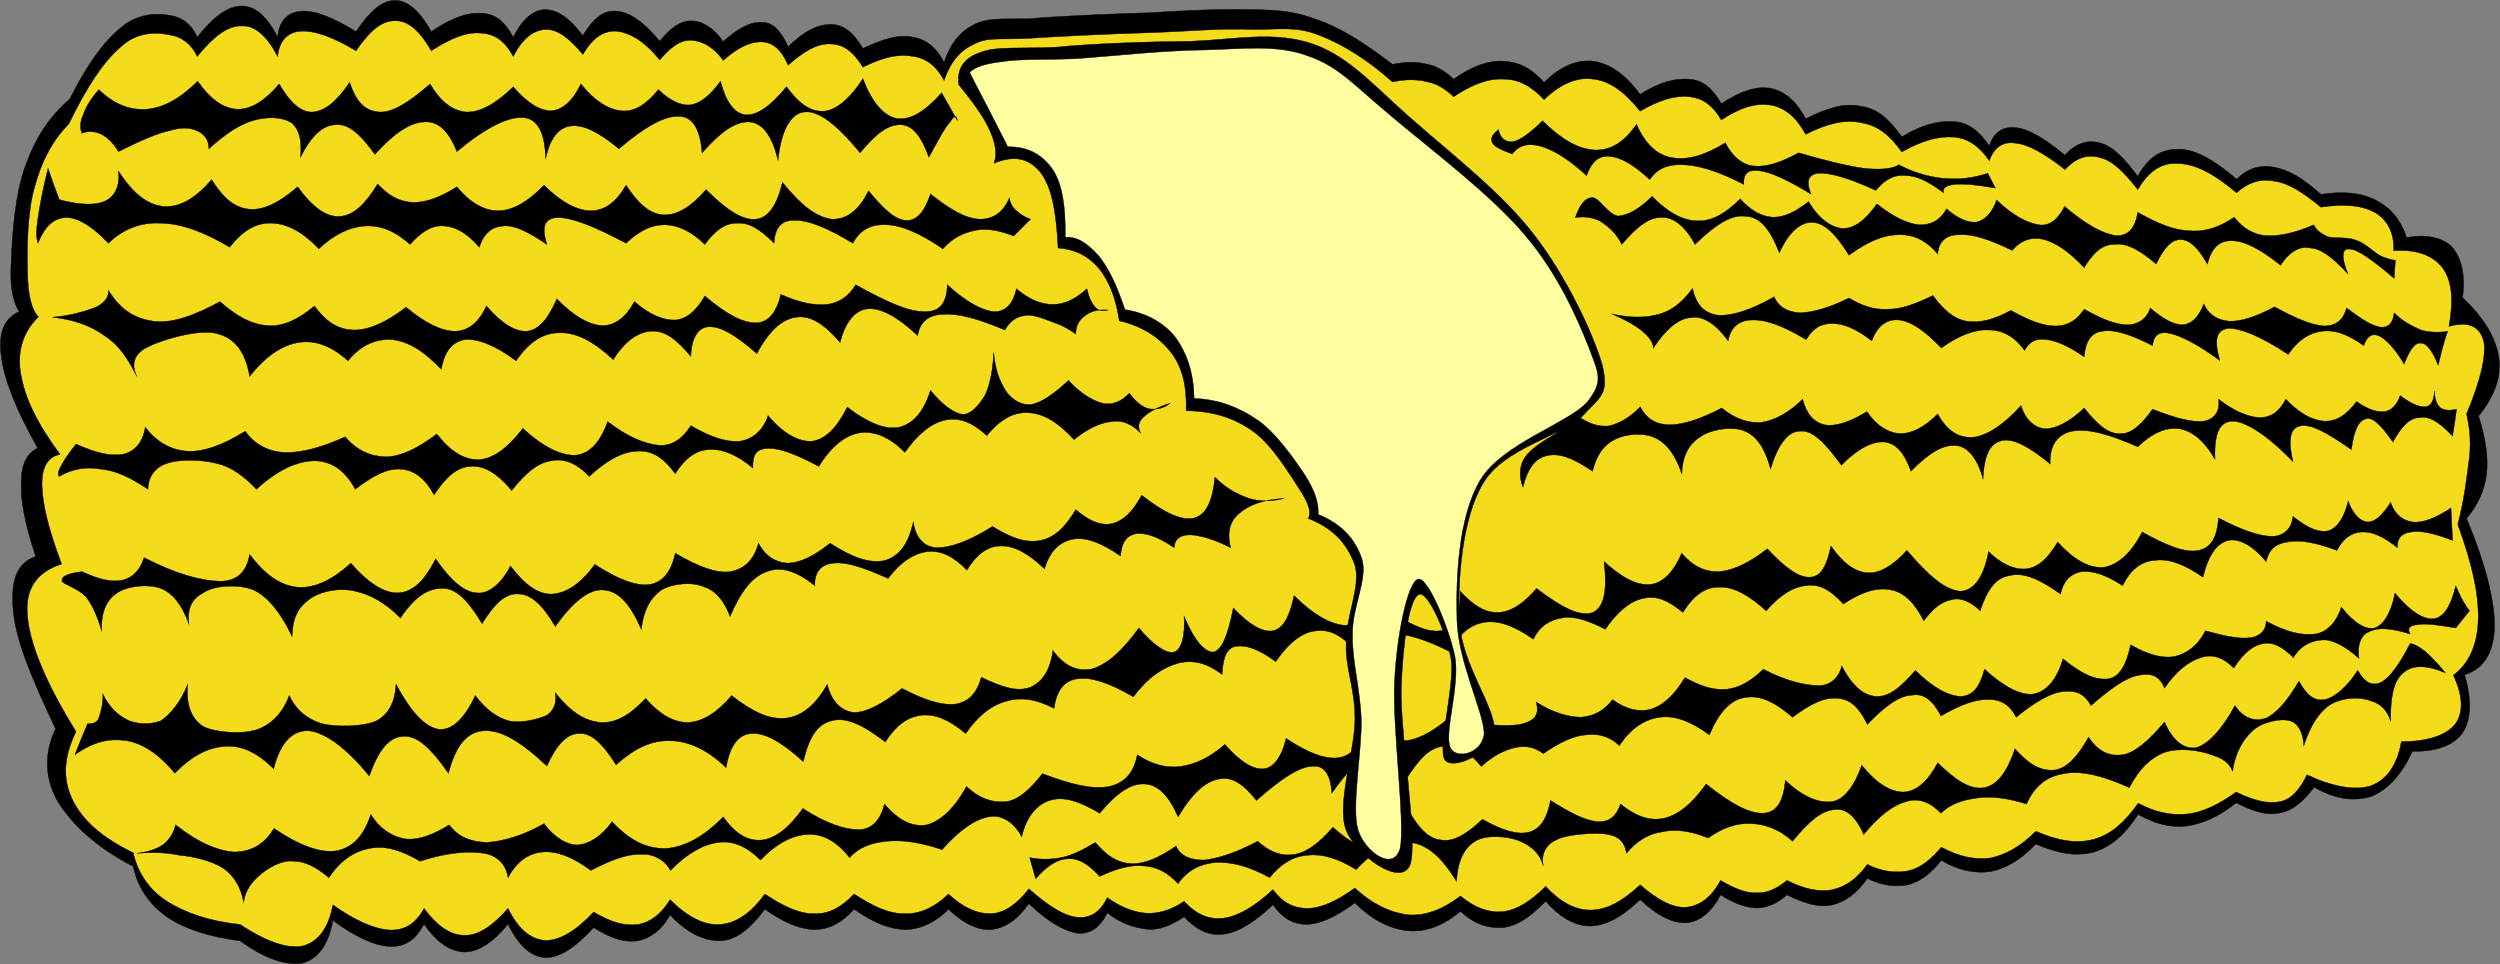
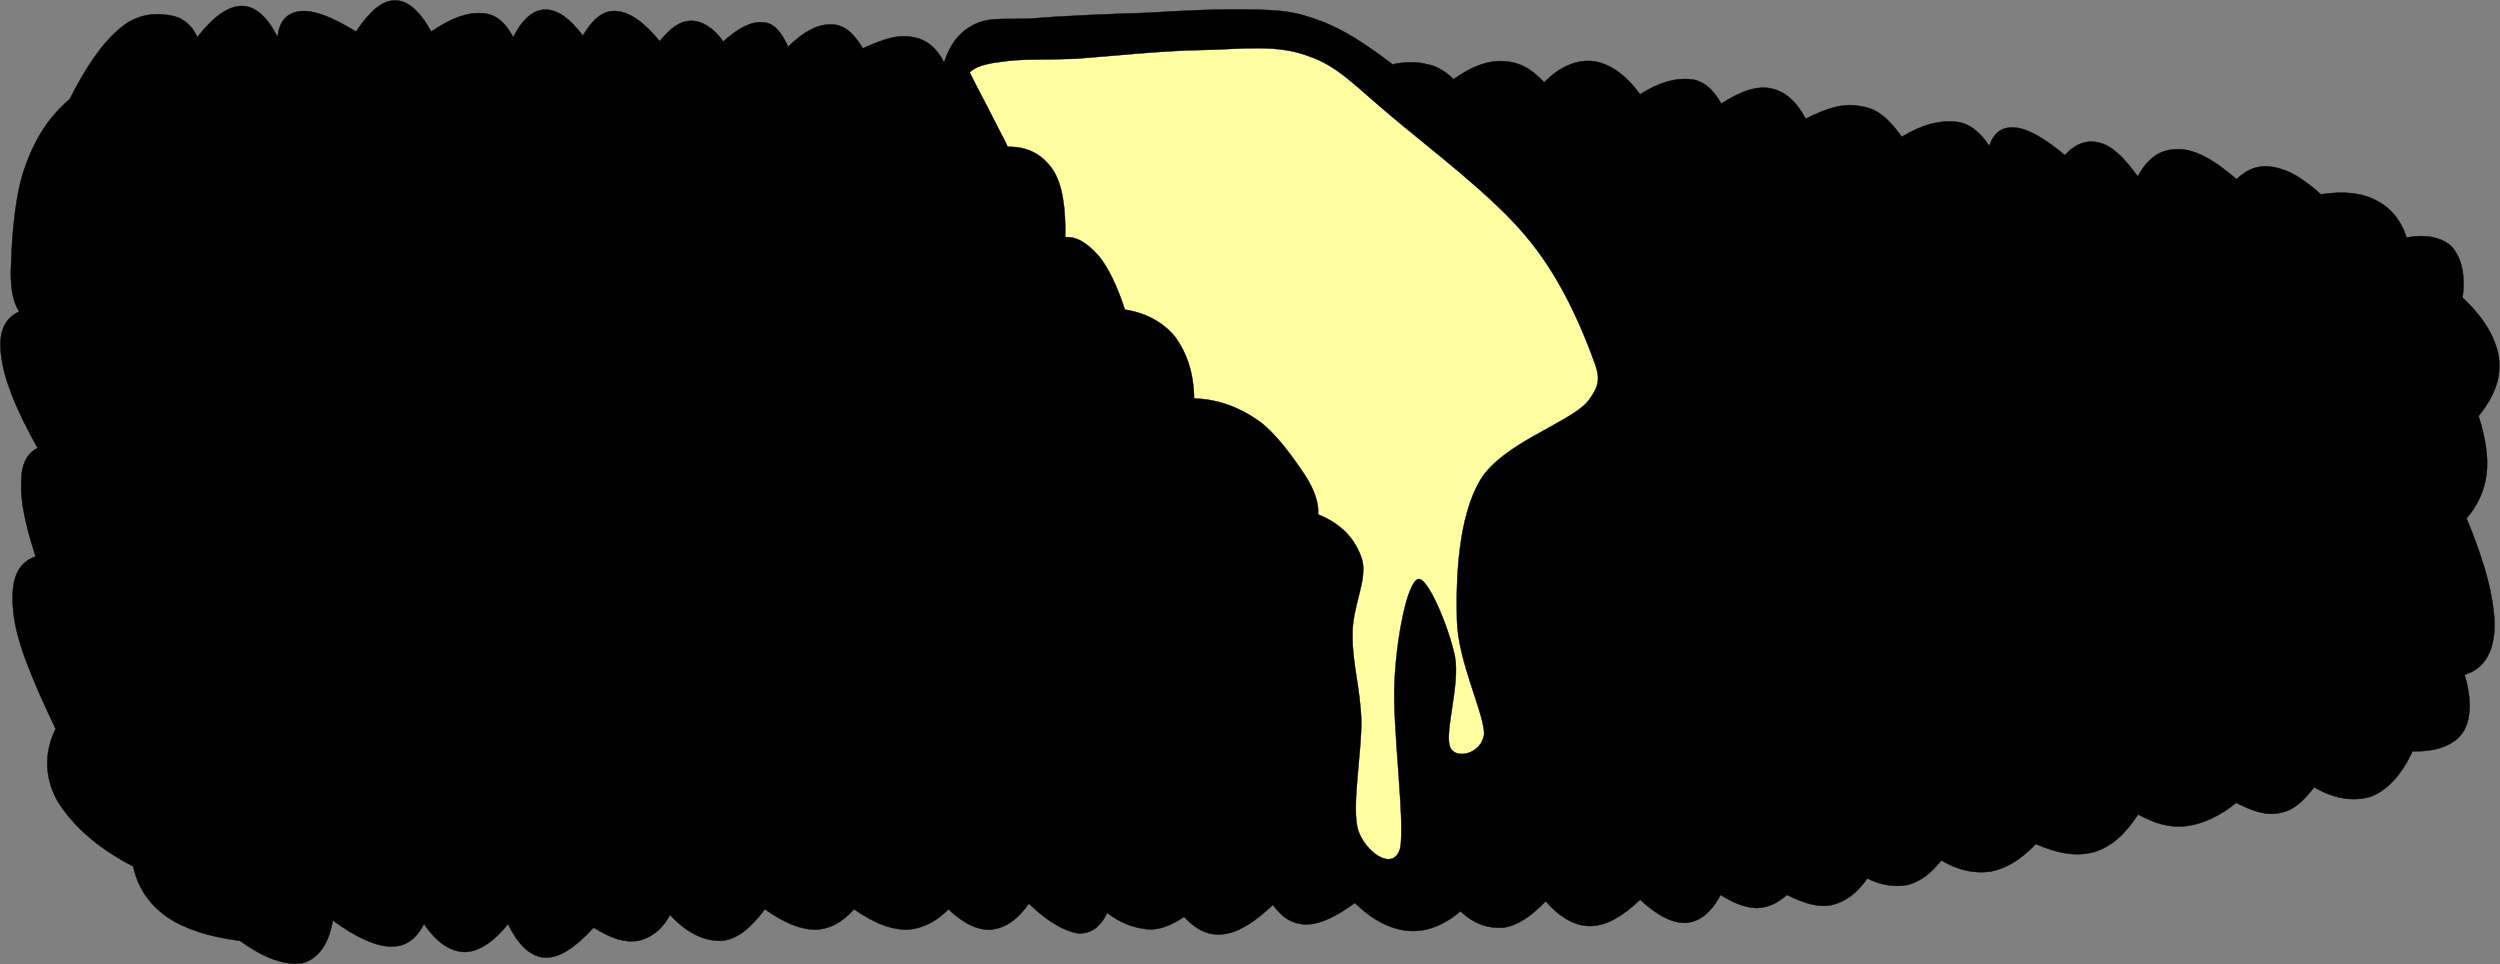
<svg xmlns="http://www.w3.org/2000/svg" xmlns:ns1="http://ns.adobe.com/AdobeIllustrator/10.0/" xmlns:ns2="http://www.inkscape.org/namespaces/inkscape" xmlns:ns3="http://sodipodi.sourceforge.net/DTD/sodipodi-0.dtd" enable-background="new 0 0 224.819 86.686" height="154.281" ns1:pageBounds="0 792 612 0" ns1:rulerOrigin="0 0" ns1:viewOrigin="193 439" overflow="visible" space="preserve" viewBox="0 0 400.025 154.281" width="400.025" id="svg2" version="1.1" ns2:version="0.48.3.1 r9886" ns3:docname="corn_buttered.svg" style="overflow:visible">
  <rect x="0" y="0" width="400.025" height="154.281" fill="#808080" stroke="none" />
  <defs id="defs43" />
  <ns3:namedview pagecolor="#ffffff" bordercolor="#666666" borderopacity="1" objecttolerance="10" gridtolerance="10" guidetolerance="10" ns2:pageopacity="0" ns2:pageshadow="2" ns2:window-width="984" ns2:window-height="596" id="namedview41" showgrid="false" ns2:zoom="0.99" ns2:cx="204.10338" ns2:cy="77.162451" ns2:window-x="587" ns2:window-y="-3" ns2:window-maximized="0" ns2:current-layer="svg2" fit-margin-top="0" fit-margin-left="0" fit-margin-right="0" fit-margin-bottom="0" />
  <g ns1:dimmedPercent="50" ns1:layer="yes" ns1:rgbTrio="#4F008000FFFF" id="Layer_1" transform="matrix(1.778,0,0,1.778,0.164,0.032)">
    <g id="g7">
      <path clip-rule="evenodd" d="M 84.87,5.597 C 84.186,4.265 83.25,3.509 82.062,3.329 c -1.296,-0.288 -2.7,0.18 -4.5,1.008 -0.864,-1.44 -1.728,-2.16 -2.88,-2.16 -1.188,0 -2.376,0.576 -3.852,2.016 -0.576,-1.332 -1.332,-2.196 -2.268,-2.196 -1.008,-0.108 -2.196,0.468 -3.564,1.728 -0.9,-1.296 -1.98,-1.872 -2.844,-1.872 -1.044,0 -1.872,0.612 -2.88,1.836 -1.404,-1.728 -2.736,-2.628 -3.852,-2.7 -1.188,-0.144 -2.16,0.684 -3.06,2.196 -1.26,-1.656 -2.34,-2.34 -3.384,-2.34 -1.044,0 -2.052,0.828 -2.88,2.484 -0.756,-1.404 -1.62,-2.124 -2.88,-2.16 -1.296,-0.072 -2.7,0.432 -4.5,1.656 C 37.674,0.953 36.594,0.017 35.478,0.017 34.29,0.017 33.21,0.953 31.95,2.825 29.79,1.493 28.134,0.881 26.982,0.989 25.83,1.097 25.038,1.781 24.894,3.329 23.958,1.457 22.842,0.521 21.69,0.521 c -1.26,0 -2.556,0.936 -4.032,2.808 -0.54,-1.224 -1.44,-1.836 -2.556,-1.98 -1.188,-0.216 -2.916,-0.108 -4.356,1.152 -1.548,1.26 -3.024,3.348 -4.572,6.408 -1.836,1.584 -3.024,3.384 -3.96,5.94 -0.936,2.484 -1.224,6.3 -1.296,8.676 -0.144,2.232 0.144,3.636 0.72,4.5 -1.368,0.612 -1.908,1.944 -1.62,3.996 0.252,2.088 1.296,4.752 3.276,8.28 -0.936,0.468 -1.476,1.404 -1.476,3.096 -0.072,1.656 0.36,3.781 1.296,6.66 -1.728,0.611 -2.268,2.232 -2.016,4.859 0.216,2.629 1.62,6.049 3.816,10.656 -1.08,2.197 -0.972,4.5 0.18,6.516 1.224,1.98 3.313,4.068 6.804,5.869 0.396,1.871 1.404,3.385 3.024,4.535 1.584,1.08 3.78,1.801 6.588,2.16 2.34,1.693 4.212,2.232 5.616,2.016 1.332,-0.395 2.34,-1.547 2.736,-3.852 2.016,1.477 3.78,2.305 5.148,2.34 1.368,0.072 2.34,-0.646 3.06,-2.016 1.152,1.691 2.376,2.484 3.672,2.52 1.224,-0.035 2.52,-0.828 3.888,-2.52 0.936,1.943 2.052,2.953 3.348,3.023 1.26,0.037 2.664,-0.863 4.356,-2.699 1.584,0.973 2.736,1.367 3.996,1.188 1.116,-0.252 2.124,-0.936 2.88,-2.34 1.548,1.691 3.096,2.34 4.5,2.34 1.44,-0.035 2.736,-1.115 4.032,-2.844 1.692,1.188 3.096,1.801 4.5,1.836 1.368,-0.035 2.448,-0.648 3.528,-1.836 1.728,1.188 3.132,1.801 4.644,1.836 1.368,-0.035 2.7,-0.648 3.852,-1.836 1.332,1.297 2.664,1.908 3.852,1.836 1.224,-0.145 2.304,-0.828 3.384,-2.34 1.764,1.691 3.168,2.447 4.356,2.664 1.152,0.107 2.052,-0.504 2.7,-1.836 1.224,0.973 2.412,1.332 3.564,1.477 1.152,0.107 2.268,-0.396 3.348,-1.117 1.08,1.152 2.232,1.764 3.6,1.549 1.296,-0.145 2.808,-1.115 4.392,-2.629 0.9,1.225 1.8,1.766 3.132,1.766 1.225,-0.072 2.592,-0.721 4.248,-1.945 1.584,1.584 3.24,2.377 4.824,2.52 1.584,0.109 3.096,-0.432 4.68,-1.764 1.261,1.189 2.484,1.549 3.816,1.477 1.332,-0.18 2.483,-0.973 3.852,-2.377 1.296,1.477 2.664,2.27 4.104,2.232 1.439,-0.072 2.808,-0.863 4.392,-2.375 1.584,1.475 2.916,2.123 4.141,2.088 1.188,-0.107 2.268,-0.9 3.096,-2.52 1.188,0.756 2.231,1.15 3.276,1.188 0.972,-0.037 1.871,-0.432 2.699,-1.188 1.513,0.756 2.88,1.188 4.104,0.898 1.188,-0.287 2.231,-1.08 3.132,-2.375 1.296,0.648 2.52,0.791 3.672,0.576 1.152,-0.324 2.016,-1.008 2.988,-2.197 1.548,0.9 2.916,1.189 4.392,1.01 1.404,-0.254 2.772,-1.08 4.104,-2.484 2.016,0.863 3.636,1.152 5.256,0.719 1.584,-0.504 2.771,-1.584 3.96,-3.383 1.512,0.828 2.844,1.223 4.392,1.043 1.44,-0.215 2.916,-0.863 4.429,-2.088 1.512,0.756 2.735,1.188 3.96,0.9 1.151,-0.18 2.124,-1.08 3.06,-2.305 1.908,1.117 3.672,1.297 5.148,0.828 1.476,-0.611 2.664,-1.871 3.708,-4.068 2.195,0.072 3.744,-0.574 4.5,-1.654 0.756,-1.117 0.863,-2.953 0.18,-5.221 1.728,-0.541 2.628,-1.98 2.7,-4.32 0,-2.412 -0.792,-5.615 -2.521,-9.756 0.973,-1.152 1.62,-2.484 1.8,-3.996 0.181,-1.584 -0.107,-3.276 -0.72,-5.22 1.44,-1.764 2.052,-3.456 1.836,-5.22 -0.288,-1.836 -1.332,-3.6 -3.275,-5.436 0.288,-2.16 -0.145,-3.564 -0.9,-4.5 -0.792,-0.864 -2.304,-1.26 -4.14,-0.9 -0.504,-1.62 -1.513,-2.736 -2.736,-3.348 -1.296,-0.684 -2.952,-0.864 -4.968,-0.54 -1.656,-1.476 -2.88,-2.196 -4.212,-2.448 -1.296,-0.252 -2.376,0.108 -3.385,1.08 -2.088,-1.8 -3.743,-2.7 -5.256,-2.7 -1.548,0 -2.664,0.684 -3.636,2.448 -1.26,-1.728 -2.304,-2.736 -3.42,-3.024 -1.116,-0.288 -2.16,0.036 -3.132,1.116 -1.872,-1.548 -3.313,-2.376 -4.464,-2.484 -1.116,-0.108 -1.944,0.396 -2.34,1.656 -0.864,-1.296 -1.872,-2.124 -3.168,-2.196 -1.368,-0.108 -2.845,0.252 -4.717,1.368 -1.08,-1.512 -2.16,-2.556 -3.636,-2.736 -1.476,-0.36 -3.096,0.144 -5.004,1.116 -0.864,-1.62 -1.908,-2.484 -3.132,-2.736 -1.296,-0.252 -2.736,0.252 -4.464,1.368 -0.757,-1.296 -1.62,-2.124 -2.88,-2.196 -1.225,-0.108 -2.7,0.252 -4.429,1.368 -1.368,-1.872 -2.771,-2.772 -4.212,-2.988 -1.439,-0.144 -2.916,0.396 -4.428,1.908 -1.188,-1.296 -2.269,-1.836 -3.672,-1.908 -1.404,-0.072 -2.844,0.468 -4.464,1.62 -0.648,-0.612 -1.477,-1.188 -2.341,-1.332 -0.972,-0.252 -1.979,-0.252 -3.168,0 -2.304,-1.764 -4.428,-3.168 -6.516,-3.924 -2.16,-0.828 -3.528,-0.972 -6.048,-1.008 -2.736,-0.072 -5.976,0.072 -9.432,0.288 -3.528,0.108 -8.028,0.288 -10.728,0.54 -2.7,0.036 -3.708,-0.108 -4.968,0.54 -1.329,0.684 -2.121,1.764 -2.661,3.384 z" ns1:knockout="Off" stroke-miterlimit="10" id="path9" ns2:connector-curvature="0" style="fill-rule:evenodd;stroke:#000000;stroke-width:0.036;stroke-miterlimit:10" />
-       <path clip-rule="evenodd" d="M 84.87,7.217 C 84.186,5.921 83.25,5.201 82.062,5.057 80.766,4.805 79.362,5.129 77.562,6.029 76.698,4.625 75.834,3.977 74.682,3.941 73.494,3.869 72.306,4.553 70.83,5.849 70.254,4.481 69.498,3.833 68.562,3.761 67.554,3.689 66.366,4.193 64.998,5.417 64.098,4.157 63.018,3.653 62.154,3.617 61.11,3.545 60.282,4.229 59.274,5.381 57.87,3.617 56.538,2.933 55.422,2.789 54.234,2.717 53.262,3.365 52.362,4.877 51.102,3.365 50.022,2.573 48.978,2.645 47.934,2.681 46.926,3.437 46.098,5.057 45.342,3.689 44.478,3.041 43.218,2.969 41.922,2.825 40.518,3.401 38.718,4.553 37.674,2.717 36.594,1.817 35.478,1.853 34.29,1.817 33.21,2.717 31.95,4.553 29.79,3.257 28.134,2.717 26.982,2.789 25.83,2.861 25.038,3.617 24.894,5.057 23.958,3.257 22.842,2.249 21.69,2.321 20.43,2.249 19.134,3.257 17.658,5.057 17.118,3.905 16.218,3.257 15.102,3.113 13.914,2.861 12.186,2.861 10.746,4.229 c -1.512,1.296 -3.06,3.6 -4.644,6.912 -1.476,1.476 -2.448,3.348 -3.06,5.616 -0.684,2.232 -0.72,5.832 -0.648,7.884 0.036,1.908 0.36,3.24 0.972,3.852 -1.368,1.332 -1.944,3.096 -1.584,5.148 0.36,2.124 1.404,4.356 3.528,7.236 -1.116,0.216 -1.656,1.152 -1.62,2.808 0.036,1.62 0.576,3.924 1.764,7.055 -2.232,0.721 -3.348,2.232 -3.06,4.824 0.252,2.484 1.656,5.904 4.356,10.26 -1.116,2.305 -1.224,4.213 -0.324,6.121 0.9,1.836 2.592,3.383 5.472,4.787 0.396,1.764 1.404,3.313 3.024,4.355 1.584,1.01 3.78,1.801 6.588,2.09 2.34,1.547 4.212,2.195 5.616,1.943 1.332,-0.324 2.34,-1.512 2.736,-3.709 2.016,1.441 3.78,2.197 5.148,2.27 1.368,0.035 2.34,-0.613 3.06,-1.945 1.152,1.549 2.376,2.449 3.672,2.412 1.224,0.037 2.52,-0.863 3.888,-2.412 0.936,1.908 2.052,2.773 3.348,2.881 1.26,0 2.664,-0.756 4.356,-2.557 1.584,0.936 2.736,1.26 3.996,1.117 1.116,-0.182 2.124,-0.973 2.88,-2.232 1.548,1.547 3.096,2.34 4.5,2.232 1.44,-0.109 2.736,-0.973 4.032,-2.736 1.692,1.115 3.096,1.799 4.5,1.764 1.368,0.035 2.448,-0.648 3.528,-1.764 1.728,1.115 3.132,1.799 4.644,1.764 1.368,0.035 2.7,-0.648 3.852,-1.764 1.332,1.26 2.664,1.799 3.852,1.764 1.224,-0.072 2.304,-0.863 3.384,-2.232 1.764,1.549 3.168,2.447 4.356,2.557 1.152,0.107 2.052,-0.432 2.7,-1.764 1.224,0.863 2.412,1.332 3.564,1.402 1.152,0.037 2.268,-0.322 3.348,-1.08 1.08,1.189 2.232,1.693 3.6,1.514 1.296,-0.182 2.808,-1.08 4.392,-2.557 0.9,1.188 1.8,1.656 3.132,1.691 1.225,-0.035 2.592,-0.648 4.248,-1.836 1.584,1.477 3.24,2.232 4.824,2.412 1.584,0.107 3.096,-0.504 4.68,-1.691 1.261,1.043 2.484,1.512 3.816,1.404 1.332,-0.18 2.483,-0.938 3.852,-2.27 1.296,1.404 2.664,2.16 4.104,2.125 1.439,-0.035 2.808,-0.793 4.392,-2.268 1.584,1.367 2.916,2.088 4.141,2.016 1.188,-0.107 2.268,-0.863 3.096,-2.412 1.188,0.684 2.231,1.152 3.276,1.115 0.972,0.037 1.871,-0.432 2.699,-1.115 1.513,0.756 2.88,1.08 4.104,0.828 1.188,-0.252 2.231,-1.008 3.132,-2.268 1.296,0.648 2.52,0.791 3.672,0.576 1.152,-0.252 2.016,-1.008 2.988,-2.125 1.548,0.828 2.916,1.152 4.392,0.973 1.404,-0.289 2.772,-1.045 4.104,-2.412 2.016,0.863 3.636,1.152 5.256,0.721 1.584,-0.469 2.771,-1.549 3.96,-3.24 1.512,0.791 2.844,1.115 4.392,0.971 1.44,-0.143 2.916,-0.898 4.429,-1.979 1.62,0.791 2.844,1.08 3.96,0.863 1.044,-0.217 1.8,-1.152 2.412,-2.412 2.411,1.115 4.392,1.439 5.796,0.973 1.403,-0.576 2.304,-1.801 2.699,-3.961 2.412,0 4.068,-0.611 4.824,-1.547 0.756,-1.01 0.756,-2.484 -0.144,-4.43 1.368,-1.008 2.16,-2.699 2.231,-4.932 0.072,-2.375 -0.54,-5.076 -1.836,-8.639 0.612,-2.342 0.828,-4.393 1.044,-6.013 0.181,-1.692 -0.036,-2.952 -0.252,-3.924 1.296,-3.132 1.765,-5.184 1.548,-6.552 -0.359,-1.26 -1.26,-1.836 -3.132,-1.332 0.433,-2.412 0.252,-4.104 -0.54,-5.22 -0.863,-1.152 -2.34,-1.728 -4.428,-1.584 0.036,-1.62 -0.54,-2.7 -1.584,-3.384 -1.188,-0.684 -2.7,-0.864 -4.968,-0.54 -1.656,-1.332 -2.88,-2.16 -4.212,-2.34 -1.296,-0.252 -2.376,0.144 -3.385,1.044 -2.088,-1.764 -3.743,-2.592 -5.256,-2.628 -1.548,-0.108 -2.664,0.72 -3.636,2.34 -1.26,-1.62 -2.304,-2.628 -3.42,-2.88 -1.116,-0.324 -2.16,0.036 -3.132,1.08 -1.872,-1.476 -3.313,-2.268 -4.464,-2.376 -1.116,-0.18 -1.944,0.396 -2.34,1.584 -0.864,-1.26 -1.872,-2.016 -3.168,-2.124 -1.368,-0.108 -2.845,0.288 -4.717,1.332 -1.08,-1.548 -2.16,-2.376 -3.636,-2.628 -1.476,-0.324 -3.096,0.072 -5.004,1.044 -0.864,-1.584 -1.908,-2.412 -3.132,-2.628 -1.296,-0.216 -2.736,0.18 -4.464,1.332 -0.757,-1.296 -1.62,-1.944 -2.88,-2.088 -1.225,-0.144 -2.7,0.288 -4.429,1.296 -1.368,-1.728 -2.771,-2.736 -4.212,-2.88 -1.439,-0.216 -2.916,0.396 -4.428,1.836 -1.188,-1.224 -2.269,-1.836 -3.672,-1.836 -1.404,-0.072 -2.844,0.504 -4.464,1.584 -0.648,-0.612 -1.477,-1.188 -2.341,-1.332 -0.972,-0.252 -1.979,-0.252 -3.168,0 -2.304,-2.052 -4.428,-3.348 -6.516,-4.176 -2.16,-0.864 -3.528,-0.54 -6.048,-0.54 -2.736,-0.144 -5.976,0.18 -9.432,0.288 -3.528,0.108 -8.028,0.324 -10.728,0.504 -2.7,0.144 -3.708,-0.144 -4.968,0.54 -1.327,0.614 -2.119,1.694 -2.659,3.242 z" ns1:knockout="Off" stroke-miterlimit="10" id="path11" style="fill:#f4db1c;fill-opacity:1;fill-rule:evenodd;stroke:#000000;stroke-width:0.036;stroke-miterlimit:10" ns2:connector-curvature="0" />
-       <path clip-rule="evenodd" d="m 5.238,17.945 c 1.872,0.504 3.312,0.54 4.176,0.108 0.864,-0.432 1.296,-1.368 1.152,-2.664 1.332,2.016 2.592,3.024 4.068,3.168 1.368,0.108 2.808,-0.648 4.32,-2.412 1.008,1.62 2.052,2.556 3.42,2.664 1.26,0.108 2.7,-0.612 4.32,-2.016 1.296,1.8 2.556,2.736 3.78,2.664 1.224,-0.072 2.268,-1.044 3.42,-2.916 1.008,1.08 1.944,1.584 3.204,1.656 1.188,0 2.448,-0.468 3.924,-1.404 1.188,1.44 2.448,2.16 3.78,2.16 1.332,-0.072 2.592,-0.792 4.068,-2.304 1.548,1.548 2.952,2.268 4.212,2.304 1.26,-0.036 2.268,-0.756 3.168,-2.304 1.116,1.692 2.16,2.628 3.42,2.664 1.188,0.036 2.448,-0.72 3.78,-2.268 1.836,1.836 3.276,2.772 4.464,2.664 1.152,-0.108 1.908,-1.26 2.412,-3.312 1.728,2.124 3.024,3.096 4.428,3.312 1.26,0.036 2.412,-0.684 3.312,-2.556 1.404,1.692 2.412,2.628 3.42,2.664 0.9,0.036 1.62,-0.756 2.16,-2.376 1.836,1.44 3.132,2.196 4.428,2.268 1.152,0 2.088,-0.54 2.664,-1.908 0.072,0.432 0.288,0.864 0.648,1.152 0.36,0.288 0.648,0.54 1.26,0.756 l -1.512,1.512 c -1.296,-0.504 -2.448,-0.72 -3.456,-0.504 -1.116,0.216 -2.088,0.72 -2.916,1.656 -2.052,-1.404 -3.744,-2.124 -5.076,-2.16 -1.368,-0.072 -2.376,0.432 -3.024,1.656 -2.34,-1.404 -4.032,-2.088 -5.22,-2.052 -1.224,-0.036 -1.8,0.648 -1.872,2.052 -1.224,-1.224 -2.232,-1.872 -3.312,-1.8 -1.044,-0.036 -2.016,0.648 -2.916,1.908 -1.224,-1.188 -2.412,-1.728 -3.564,-1.764 -1.26,0 -2.304,0.504 -3.528,1.656 -2.988,-1.584 -4.896,-2.304 -6.12,-2.304 -1.224,0.036 -1.512,0.792 -1.008,2.412 -1.656,-1.116 -2.916,-1.764 -3.924,-1.656 -1.008,0.072 -1.728,0.612 -2.16,1.908 -1.116,-1.296 -2.124,-1.836 -3.168,-1.908 -1.08,-0.108 -2.052,0.54 -3.06,1.656 -1.368,-1.224 -2.664,-1.728 -4.032,-1.656 -1.368,0.072 -2.808,0.756 -4.176,2.052 -1.476,-1.548 -2.88,-2.268 -4.212,-2.304 -1.404,-0.072 -2.628,0.648 -3.816,2.16 -2.34,-1.404 -4.356,-2.124 -6.192,-2.16 -1.8,-0.108 -3.42,0.54 -4.716,1.8 -1.512,-1.584 -2.772,-2.304 -3.78,-2.304 -1.044,0 -1.944,0.72 -2.556,2.304 -0.18,-0.468 -0.18,-1.188 0,-2.304 0.18,-1.224 0.432,-2.556 0.9,-4.428 0.324,0.936 0.648,1.872 1.008,2.808 z" ns1:knockout="Off" stroke-miterlimit="10" id="path13" ns2:connector-curvature="0" style="fill-rule:evenodd;stroke:#000000;stroke-width:0.036;stroke-miterlimit:10" />
-       <path clip-rule="evenodd" d="m 7.29,11.969 c 0.612,-0.216 1.152,-0.18 1.764,0.108 0.54,0.288 1.044,0.756 1.512,1.548 1.98,-0.972 3.456,-1.656 4.716,-1.908 1.152,-0.36 1.944,-0.18 2.52,0.108 0.504,0.288 0.9,0.756 0.9,1.548 1.44,-1.296 2.736,-2.196 4.032,-2.556 1.296,-0.36 2.592,-0.324 3.456,0.252 0.648,0.576 0.9,1.548 0.756,3.06 0.972,-1.908 1.98,-2.88 3.168,-2.916 1.152,-0.108 2.232,0.828 3.528,2.664 1.728,-1.908 3.168,-2.88 4.464,-2.916 1.224,-0.108 2.196,0.828 2.916,2.664 2.592,-2.16 4.572,-3.132 5.94,-3.06 1.296,0.072 1.98,1.296 2.052,3.672 0.396,-1.8 1.152,-2.772 2.268,-2.916 1.08,-0.144 2.52,0.54 4.32,2.052 2.376,-2.016 4.14,-2.988 5.436,-2.916 1.188,0.036 1.872,1.08 2.052,3.276 1.8,-2.016 3.06,-2.844 4.32,-2.772 1.152,0.144 1.944,1.188 2.52,3.42 0.288,-2.808 1.224,-4.248 2.412,-4.32 1.188,-0.144 2.844,1.08 4.968,3.672 1.476,-1.764 2.52,-2.556 3.672,-2.52 1.044,0.036 1.836,1.008 2.52,2.916 0.9,-1.62 1.404,-2.628 1.908,-3.168 0.396,-0.612 0.612,-0.612 0.648,-0.144 L 84.654,8.333 c -1.584,1.764 -2.844,2.484 -4.068,2.304 -1.188,-0.252 -2.196,-1.44 -3.024,-3.564 -1.188,1.8 -2.34,2.772 -3.456,2.916 -1.224,0.072 -2.232,-0.612 -3.42,-2.196 -1.476,1.8 -2.7,2.592 -3.672,2.52 C 66.006,10.205 65.25,9.197 64.746,7.289 63.882,8.513 62.946,9.269 62.082,9.413 61.146,9.521 60.174,9.017 59.166,8.045 58.05,9.377 57.042,10.061 55.854,9.953 54.666,9.845 53.442,9.089 52.182,7.541 c -0.756,1.584 -1.692,2.34 -2.664,2.412 -1.008,0 -2.196,-0.72 -3.42,-2.16 -1.584,1.548 -2.988,2.304 -4.212,2.268 -1.26,-0.108 -2.304,-0.9 -3.276,-2.52 -1.872,1.62 -3.348,2.592 -4.572,2.52 -1.296,-0.108 -2.052,-0.864 -2.664,-2.664 -1.224,1.8 -2.232,2.556 -3.312,2.664 -1.08,0.072 -2.088,-0.9 -3.024,-2.52 C 23.706,9.089 22.482,9.845 21.222,9.809 19.926,9.701 18.846,8.909 17.694,7.288 16.11,8.872 14.634,9.664 13.122,9.809 11.61,9.917 10.17,9.377 8.802,8.045 8.082,8.873 7.614,9.629 7.398,10.313 7.11,10.889 7.074,11.573 7.29,11.969 z" ns1:knockout="Off" stroke-miterlimit="10" id="path15" ns2:connector-curvature="0" style="fill-rule:evenodd;stroke:#000000;stroke-width:0.036;stroke-miterlimit:10" />
      <path clip-rule="evenodd" d="m 4.626,28.529 c 1.764,-0.144 3.024,-0.576 3.924,-0.9 0.828,-0.432 1.152,-0.936 1.116,-1.512 1.08,1.728 2.304,2.52 4.068,2.772 1.692,0.216 3.636,-0.504 5.976,-1.764 1.512,1.332 2.808,2.052 4.32,2.16 1.368,0.108 2.808,-0.612 4.176,-1.764 1.044,1.404 2.088,2.124 3.564,2.16 1.368,0 2.88,-0.684 4.68,-2.052 1.728,1.44 3.204,2.16 4.428,2.16 1.188,-0.036 2.124,-0.792 2.808,-2.268 1.368,1.584 2.592,2.34 3.672,2.268 1.08,-0.144 1.872,-1.116 2.664,-2.916 1.512,1.584 2.916,2.34 4.068,2.412 1.152,0 2.124,-0.72 2.916,-2.16 1.368,1.188 2.592,1.692 3.672,1.656 1.08,-0.108 1.872,-0.828 2.664,-2.16 1.944,1.656 3.42,2.412 4.572,2.412 1.116,0 1.872,-0.9 2.268,-2.556 1.692,0.756 2.988,1.008 4.176,0.9 1.152,-0.18 1.908,-0.72 2.556,-1.764 2.808,1.548 4.788,2.448 6.228,2.412 1.404,0.036 1.98,-0.864 2.016,-2.412 1.692,1.548 3.132,2.304 4.176,2.412 1.044,0.036 1.728,-0.648 2.052,-2.052 1.116,0.936 2.16,1.404 3.276,1.404 1.044,0 2.016,-0.468 3.06,-1.404 0.18,0.792 0.432,1.296 0.756,1.656 0.252,0.324 0.684,0.36 1.152,0.252 -0.936,-0.072 -1.62,0.144 -2.052,0.504 -0.54,0.36 -0.828,0.864 -0.864,1.656 -0.504,-0.36 -1.188,-0.792 -1.908,-1.008 -0.756,-0.288 -2.016,-0.828 -2.664,-0.648 -0.72,0.072 -1.368,0.504 -1.8,1.296 -2.484,-1.044 -4.212,-1.512 -5.58,-1.404 -1.332,0.036 -2.088,0.72 -2.268,1.908 -1.836,-1.728 -3.312,-2.484 -4.428,-2.412 -1.152,0.072 -2.052,1.08 -2.556,3.024 -1.44,-1.692 -2.7,-2.448 -3.924,-2.268 -1.26,0.144 -2.448,1.188 -3.564,3.276 -1.944,-1.692 -3.24,-2.448 -4.284,-2.412 -0.936,0 -1.62,0.936 -1.656,2.664 -1.332,-1.584 -2.34,-2.34 -3.564,-2.268 -1.152,0.072 -2.34,0.828 -3.42,2.556 -1.836,-1.692 -3.348,-2.448 -4.824,-2.412 -1.476,0 -2.736,0.792 -3.924,2.52 -1.98,-1.476 -3.456,-1.98 -4.572,-1.908 -1.116,0.18 -1.836,0.936 -2.16,2.664 -1.656,-1.728 -2.988,-2.484 -4.428,-2.664 -1.404,-0.072 -2.772,0.432 -3.96,1.908 -1.512,-1.368 -2.988,-1.872 -4.428,-1.656 -1.512,0.252 -2.988,1.224 -4.428,3.06 -0.36,-2.16 -1.296,-3.384 -2.808,-3.816 -1.656,-0.54 -5.112,0.54 -6.336,1.152 -1.26,0.612 -1.548,1.548 -1.008,2.664 C 11.43,32.273 10.638,31.049 9.306,30.185 8.01,29.249 6.498,28.745 4.626,28.529 z" ns1:knockout="Off" stroke-miterlimit="10" id="path17" ns2:connector-curvature="0" style="fill-rule:evenodd;stroke:#000000;stroke-width:0.036;stroke-miterlimit:10" />
-       <path clip-rule="evenodd" d="m 6.75,39.941 c 1.908,0.864 3.168,1.116 4.32,0.9 1.008,-0.288 1.692,-1.044 1.908,-2.412 1.044,1.332 2.268,2.052 3.816,2.16 1.476,0.072 3.204,-0.576 5.184,-1.8 0.828,1.152 2.016,1.836 3.564,1.908 1.512,0.036 3.276,-0.432 5.436,-1.404 1.116,1.296 2.304,1.764 3.708,1.8 1.44,-0.072 2.772,-0.756 4.536,-2.052 1.26,1.62 2.484,2.34 3.816,2.304 1.296,-0.108 2.556,-1.044 3.924,-2.808 1.836,1.692 3.456,2.448 4.716,2.412 1.26,-0.108 2.232,-1.116 2.916,-3.024 1.836,1.404 3.313,1.98 4.572,2.124 1.224,0.108 2.196,-0.612 2.916,-1.764 1.764,1.044 3.24,1.512 4.428,1.404 1.08,-0.18 2.052,-0.9 2.52,-2.304 1.404,1.656 2.772,2.376 3.96,2.304 1.188,-0.18 2.196,-1.152 3.168,-3.06 1.872,1.404 3.384,2.052 4.68,1.8 1.224,-0.324 2.16,-1.296 2.808,-3.312 1.116,1.332 2.088,2.052 2.916,2.16 0.756,0 1.476,-0.864 2.016,-1.764 0.432,-0.972 0.684,-2.196 0.756,-3.816 0.144,1.656 0.576,2.664 1.152,3.564 0.576,0.72 1.332,1.224 2.268,1.116 0.972,-0.216 1.98,-0.936 3.312,-2.16 1.044,1.152 2.196,1.836 3.06,2.052 0.828,0.216 1.764,-0.18 2.412,-0.9 0.576,0.756 1.116,1.224 1.764,1.404 0.576,0.072 1.26,0.036 1.908,-0.504 -1.188,0.36 -1.944,0.828 -2.412,1.26 -0.468,0.432 -0.504,0.9 -0.252,1.404 -0.72,-0.72 -1.62,-1.188 -2.556,-1.008 -1.008,0.072 -2.196,0.612 -3.42,1.62 -1.476,-1.584 -2.736,-2.34 -4.068,-2.412 -1.332,-0.108 -2.592,0.576 -3.78,2.052 -1.296,-1.188 -2.484,-1.656 -3.708,-1.404 -1.26,0.252 -2.484,1.224 -3.672,2.916 -1.368,-1.404 -2.808,-1.944 -4.032,-1.764 -1.26,0.18 -2.592,1.188 -3.708,3.024 -2.088,-1.116 -3.564,-1.656 -4.572,-1.62 -1.08,0.036 -1.404,0.576 -1.368,1.764 -1.476,-1.224 -2.736,-1.728 -3.924,-1.656 -1.188,0.036 -2.16,0.756 -3.06,2.16 -1.044,-1.404 -2.088,-2.124 -3.42,-2.016 -1.296,0.036 -2.736,0.792 -4.32,2.268 -1.116,-1.188 -2.304,-1.656 -3.42,-1.404 -1.26,0.18 -2.304,1.116 -3.564,2.665 -1.296,-1.548 -2.52,-2.269 -3.672,-2.16 -1.224,0.036 -2.232,0.936 -3.312,2.557 -0.792,-1.477 -1.764,-2.197 -2.916,-2.305 -1.26,-0.108 -2.52,0.54 -4.176,1.8 -0.972,-1.8 -2.196,-2.52 -3.672,-2.556 -1.548,0.036 -3.24,0.756 -5.22,2.556 -1.08,-1.116 -2.16,-1.98 -3.528,-2.304 -1.44,-0.396 -3.564,-0.396 -4.572,0 C 13.878,42.03 13.23,42.894 13.23,44.01 11.718,43.002 10.422,42.354 9.054,42.21 7.65,41.958 6.426,42.174 5.238,42.858 5.094,42.714 5.094,42.462 5.382,41.958 5.598,41.489 6.102,40.769 6.75,39.941 z" ns1:knockout="Off" stroke-miterlimit="10" id="path19" ns2:connector-curvature="0" style="fill-rule:evenodd;stroke:#000000;stroke-width:0.036;stroke-miterlimit:10" />
-       <path clip-rule="evenodd" d="m 7.29,51.426 c 1.584,0.719 2.628,0.971 3.672,0.756 0.9,-0.217 1.584,-0.938 1.908,-2.018 2.952,1.514 5.184,2.088 6.84,2.125 1.62,0 2.412,-0.936 2.664,-2.412 1.404,1.836 2.7,2.771 4.32,2.951 1.512,0.109 3.06,-0.611 4.788,-2.16 1.584,1.801 3.024,2.736 4.32,2.664 1.296,-0.107 2.304,-1.08 3.313,-3.059 1.296,1.871 2.52,2.988 3.672,3.059 1.044,0.145 2.196,-0.756 3.06,-2.412 1.224,1.621 2.484,2.594 3.78,2.521 1.26,-0.109 2.484,-0.865 3.816,-2.664 2.052,1.332 3.708,1.979 4.968,1.799 1.152,-0.215 1.908,-1.15 2.268,-2.807 2.016,1.188 3.708,1.836 4.932,1.656 1.224,-0.217 2.124,-0.973 2.556,-2.557 0.648,1.225 1.584,1.729 2.664,1.799 1.116,-0.07 2.232,-0.574 3.78,-1.799 2.124,1.367 3.6,1.836 4.968,1.547 1.26,-0.432 2.052,-1.402 2.52,-3.455 0.216,1.404 0.936,2.268 2.16,2.305 1.152,0 2.808,-0.541 4.968,-1.908 1.692,1.043 2.952,1.512 4.32,1.26 1.26,-0.252 2.268,-1.225 3.168,-2.771 1.188,1.008 2.232,1.475 3.276,1.26 1.044,-0.289 1.8,-1.008 2.664,-2.557 2.088,1.619 3.564,2.305 4.716,2.053 1.08,-0.289 1.656,-1.514 1.872,-3.673 1.008,1.008 1.98,1.513 3.06,1.907 1.044,0.289 2.053,0.289 3.168,0 -1.979,0.109 -3.204,0.613 -4.068,1.369 -0.828,0.721 -1.08,1.691 -0.756,3.061 -1.62,-0.828 -2.844,-1.117 -3.672,-1.152 -0.864,0.035 -1.332,0.324 -1.404,1.152 -1.548,-1.045 -2.556,-1.332 -3.42,-1.262 -0.828,0.182 -1.296,0.721 -1.404,2.018 -1.728,-1.225 -3.204,-1.729 -4.284,-1.512 -1.152,0.215 -2.052,1.008 -2.556,2.662 -1.476,-1.402 -2.736,-2.088 -3.924,-2.051 -1.188,0 -2.16,0.721 -3.06,2.16 -1.26,-1.26 -2.304,-1.764 -3.528,-1.656 -1.224,0.145 -2.412,0.9 -3.564,2.412 -2.268,-1.008 -3.78,-1.512 -4.932,-1.369 -1.044,0.072 -1.728,0.793 -1.656,2.018 -1.62,-1.297 -3.06,-1.766 -4.32,-1.26 -1.332,0.467 -2.34,1.764 -3.312,4.031 -0.504,-1.332 -1.26,-2.305 -2.268,-2.629 -1.152,-0.539 -2.916,-0.324 -3.924,0.252 -0.936,0.686 -1.584,1.729 -1.8,3.529 -1.044,-2.377 -2.088,-3.457 -3.42,-3.529 -1.296,-0.107 -2.736,1.08 -4.32,3.277 -1.116,-1.908 -2.16,-2.881 -3.276,-2.916 -1.188,-0.109 -2.16,0.828 -3.312,2.664 -1.188,-1.98 -2.268,-3.168 -3.528,-3.168 -1.296,-0.037 -2.52,0.719 -3.816,2.664 -1.332,-1.369 -2.736,-2.125 -4.068,-2.412 -1.476,-0.361 -3.24,0.035 -4.176,0.756 -0.972,0.719 -1.476,1.691 -1.512,3.311 -1.008,-2.123 -2.16,-3.563 -3.456,-4.176 -1.44,-0.576 -3.6,-0.395 -4.536,0.252 -1.008,0.541 -1.44,1.332 -1.296,2.773 -0.648,-1.729 -1.44,-2.736 -2.52,-3.168 -1.152,-0.434 -3.204,-0.217 -4.068,0.504 -0.864,0.611 -1.332,1.764 -1.26,3.311 C 8.659,55.385 8.191,54.412 7.651,53.693 7.003,52.972 5.491,52.504 5.491,52.289 5.382,51.857 6.03,51.568 7.29,51.426 z" ns1:knockout="Off" stroke-miterlimit="10" id="path21" ns2:connector-curvature="0" style="fill-rule:evenodd;stroke:#000000;stroke-width:0.036;stroke-miterlimit:10" />
-       <path clip-rule="evenodd" d="m 7.794,65.105 c 0.36,0.035 0.828,-0.037 1.008,-0.504 0.144,-0.469 0.396,-1.189 0.36,-2.16 0.54,1.115 1.26,1.836 2.16,2.303 0.828,0.434 2.124,0.469 3.06,0.109 0.828,-0.576 1.764,-1.621 2.412,-3.277 -0.144,1.836 0.324,3.096 1.404,3.781 1.044,0.539 3.528,0.756 4.932,0.252 1.296,-0.504 2.232,-1.512 2.808,-3.025 0.612,1.297 1.584,2.088 2.916,2.521 1.368,0.324 3.708,0.287 4.932,-0.252 1.116,-0.613 1.656,-1.656 1.764,-3.277 1.368,2.521 2.592,3.816 3.816,4.033 1.152,0.143 2.304,-0.865 3.312,-3.025 0.936,1.225 1.944,1.98 3.024,2.27 1.116,0.252 2.628,-0.145 3.42,-0.504 0.648,-0.434 0.9,-1.152 0.756,-2.018 1.404,1.729 2.628,2.521 4.068,2.664 1.404,0.072 2.628,-0.646 4.068,-2.16 1.26,1.441 2.484,2.16 3.816,2.16 1.296,-0.07 2.556,-0.828 3.924,-2.412 1.908,1.477 3.42,2.197 4.932,2.018 1.404,-0.182 2.628,-1.189 3.672,-3.025 0.396,1.621 1.332,2.412 2.412,2.521 1.08,0 2.52,-0.721 4.32,-2.16 2.088,1.08 3.564,1.547 4.824,1.404 1.188,-0.217 1.908,-0.973 2.304,-2.412 1.944,0.936 3.24,1.332 4.428,0.898 1.044,-0.467 1.764,-1.475 2.016,-3.311 1.044,1.439 2.232,1.943 3.564,1.654 1.332,-0.432 2.592,-1.512 4.176,-3.672 1.368,1.621 2.52,2.342 3.168,2.16 0.612,-0.18 1.008,-1.295 0.9,-3.203 0.972,2.305 1.908,3.24 2.664,3.203 0.72,-0.215 1.26,-1.404 1.764,-3.959 1.44,1.512 2.628,2.195 3.564,2.051 0.937,-0.215 1.477,-1.223 1.908,-3.168 1.728,1.729 3.204,2.521 4.428,2.664 1.225,0.072 2.196,-0.646 2.916,-2.16 2.664,1.908 4.464,2.846 5.832,2.664 1.26,-0.18 1.8,-1.367 1.764,-3.563 1.188,1.26 2.196,1.943 3.421,1.908 1.115,-0.037 2.268,-0.756 3.455,-2.16 2.412,1.836 3.96,2.555 5.076,2.16 1.008,-0.469 1.296,-1.945 1.008,-4.572 1.656,1.475 2.916,2.16 4.177,2.051 1.115,-0.143 2.052,-1.08 2.808,-2.807 1.008,1.188 2.088,1.691 3.384,1.656 1.261,-0.109 2.7,-0.793 4.32,-2.053 1.584,1.691 2.808,2.592 3.816,2.557 1.008,-0.037 1.512,-0.973 1.907,-2.809 1.08,1.547 2.124,2.305 3.276,2.412 1.116,0.072 2.304,-0.648 3.564,-2.016 2.016,2.375 3.527,3.6 4.823,3.672 1.152,-0.037 2.088,-1.225 2.521,-3.564 1.224,1.188 2.376,1.656 3.456,1.547 1.08,-0.18 1.872,-0.936 2.771,-2.41 1.477,1.654 2.916,2.41 4.177,2.268 1.224,-0.217 2.411,-1.225 3.42,-3.168 2.195,1.223 3.888,1.908 5.075,1.656 1.188,-0.252 1.656,-1.225 1.801,-2.916 2.124,1.115 3.636,1.619 4.823,1.654 1.044,-0.035 1.765,-0.684 1.872,-1.799 1.296,1.043 2.305,1.477 3.168,1.295 0.792,-0.215 1.44,-1.15 1.801,-2.664 0.468,1.262 1.151,1.838 1.764,1.873 0.612,0 1.296,-0.541 2.052,-1.764 0.396,1.115 1.116,1.656 2.016,1.764 0.864,0.107 2.053,-0.359 3.421,-1.26 l 0.144,2.916 c -1.692,-0.648 -2.88,-0.9 -3.708,-0.756 -0.828,0.072 -1.296,0.539 -1.26,1.404 -1.225,-0.973 -2.232,-1.441 -3.168,-1.404 -0.937,0.035 -1.692,0.539 -2.269,1.656 -1.943,-0.721 -3.384,-0.973 -4.464,-0.756 -1.151,0.18 -1.656,0.719 -1.908,1.764 -1.332,-1.584 -2.52,-2.088 -3.42,-1.908 -1.008,0.287 -1.764,1.26 -2.268,3.313 -1.692,-1.189 -3.132,-1.693 -4.32,-1.514 -1.224,0.072 -2.196,0.828 -2.916,2.27 -1.62,-1.045 -2.7,-1.332 -3.672,-1.26 -0.936,0.18 -1.62,0.719 -1.908,2.016 -1.872,-1.332 -3.348,-1.98 -4.571,-1.656 -1.297,0.18 -2.053,1.332 -2.664,3.168 -0.792,-0.793 -1.765,-1.225 -2.521,-1.008 -0.936,0.18 -1.656,0.719 -2.556,1.908 -0.792,-1.584 -1.765,-2.557 -2.916,-2.773 -1.26,-0.287 -2.7,0.182 -4.32,1.262 -1.044,-1.152 -2.088,-1.838 -3.275,-1.656 -1.188,0.07 -2.412,0.828 -3.673,2.268 -1.584,-1.439 -2.987,-2.197 -4.212,-2.125 -1.26,-0.035 -2.304,0.721 -3.275,2.27 -1.332,-1.08 -2.34,-1.549 -3.564,-1.262 -1.152,0.217 -2.34,1.189 -3.42,2.773 -1.584,-0.793 -2.844,-1.225 -3.924,-1.008 -1.08,0.18 -1.98,0.719 -2.556,1.908 -1.729,-1.225 -3.204,-1.729 -4.429,-1.514 -1.26,0.217 -2.268,1.008 -3.023,2.664 -2.376,-1.223 -4.284,-1.727 -5.58,-1.656 -1.368,0 -2.269,0.721 -2.557,2.018 -1.332,-1.656 -2.556,-2.412 -3.815,-2.27 -1.296,0.037 -2.556,1.01 -3.78,2.773 -1.584,-1.189 -2.772,-1.512 -3.564,-1.369 -0.864,0.109 -1.188,1.08 -1.26,2.521 -1.404,-1.045 -2.592,-1.332 -3.96,-1.01 -1.368,0.396 -2.664,1.225 -4.032,3.025 -2.16,-1.26 -3.816,-1.801 -4.968,-1.621 -1.224,0.109 -1.944,1.045 -2.16,2.664 -1.62,-0.828 -2.916,-1.043 -4.284,-0.648 -1.368,0.361 -2.592,1.332 -3.672,2.916 -1.512,-1.26 -2.7,-1.764 -3.96,-1.654 -1.26,0.143 -2.304,0.898 -3.276,2.412 -2.052,-1.584 -3.564,-2.27 -4.824,-1.908 -1.296,0.287 -2.052,1.512 -2.556,3.672 -2.016,-1.836 -3.528,-2.629 -4.68,-2.521 -1.152,0.072 -1.908,1.045 -2.268,3.061 -1.692,-1.619 -3.348,-2.375 -4.968,-2.412 -1.728,-0.072 -3.24,0.648 -4.932,2.16 -1.224,-1.943 -2.232,-2.879 -3.312,-2.809 -1.044,-0.035 -2.016,0.938 -2.916,2.916 -2.412,-2.268 -4.176,-3.275 -5.688,-3.168 -1.512,0.109 -2.52,1.332 -3.168,3.816 -1.584,-2.268 -2.844,-3.42 -4.068,-3.313 -1.26,0.037 -2.232,1.225 -3.06,3.564 -2.16,-2.664 -4.068,-3.924 -5.436,-4.068 -1.404,-0.07 -2.556,0.973 -3.168,3.42 -1.404,-1.402 -2.844,-2.123 -4.32,-2.016 -1.548,0.072 -3.024,0.828 -4.572,2.412 -1.404,-1.691 -2.844,-2.664 -4.32,-2.916 -1.512,-0.252 -3.024,0.072 -4.68,1.26 0.359,-0.933 0.755,-1.869 1.151,-2.805 z" ns1:knockout="Off" stroke-miterlimit="10" id="path23" ns2:connector-curvature="0" style="fill-rule:evenodd;stroke:#000000;stroke-width:0.036;stroke-miterlimit:10" />
+       <path clip-rule="evenodd" d="m 7.794,65.105 c 0.36,0.035 0.828,-0.037 1.008,-0.504 0.144,-0.469 0.396,-1.189 0.36,-2.16 0.54,1.115 1.26,1.836 2.16,2.303 0.828,0.434 2.124,0.469 3.06,0.109 0.828,-0.576 1.764,-1.621 2.412,-3.277 -0.144,1.836 0.324,3.096 1.404,3.781 1.044,0.539 3.528,0.756 4.932,0.252 1.296,-0.504 2.232,-1.512 2.808,-3.025 0.612,1.297 1.584,2.088 2.916,2.521 1.368,0.324 3.708,0.287 4.932,-0.252 1.116,-0.613 1.656,-1.656 1.764,-3.277 1.368,2.521 2.592,3.816 3.816,4.033 1.152,0.143 2.304,-0.865 3.312,-3.025 0.936,1.225 1.944,1.98 3.024,2.27 1.116,0.252 2.628,-0.145 3.42,-0.504 0.648,-0.434 0.9,-1.152 0.756,-2.018 1.404,1.729 2.628,2.521 4.068,2.664 1.404,0.072 2.628,-0.646 4.068,-2.16 1.26,1.441 2.484,2.16 3.816,2.16 1.296,-0.07 2.556,-0.828 3.924,-2.412 1.908,1.477 3.42,2.197 4.932,2.018 1.404,-0.182 2.628,-1.189 3.672,-3.025 0.396,1.621 1.332,2.412 2.412,2.521 1.08,0 2.52,-0.721 4.32,-2.16 2.088,1.08 3.564,1.547 4.824,1.404 1.188,-0.217 1.908,-0.973 2.304,-2.412 1.944,0.936 3.24,1.332 4.428,0.898 1.044,-0.467 1.764,-1.475 2.016,-3.311 1.044,1.439 2.232,1.943 3.564,1.654 1.332,-0.432 2.592,-1.512 4.176,-3.672 1.368,1.621 2.52,2.342 3.168,2.16 0.612,-0.18 1.008,-1.295 0.9,-3.203 0.972,2.305 1.908,3.24 2.664,3.203 0.72,-0.215 1.26,-1.404 1.764,-3.959 1.44,1.512 2.628,2.195 3.564,2.051 0.937,-0.215 1.477,-1.223 1.908,-3.168 1.728,1.729 3.204,2.521 4.428,2.664 1.225,0.072 2.196,-0.646 2.916,-2.16 2.664,1.908 4.464,2.846 5.832,2.664 1.26,-0.18 1.8,-1.367 1.764,-3.563 1.188,1.26 2.196,1.943 3.421,1.908 1.115,-0.037 2.268,-0.756 3.455,-2.16 2.412,1.836 3.96,2.555 5.076,2.16 1.008,-0.469 1.296,-1.945 1.008,-4.572 1.656,1.475 2.916,2.16 4.177,2.051 1.115,-0.143 2.052,-1.08 2.808,-2.807 1.008,1.188 2.088,1.691 3.384,1.656 1.261,-0.109 2.7,-0.793 4.32,-2.053 1.584,1.691 2.808,2.592 3.816,2.557 1.008,-0.037 1.512,-0.973 1.907,-2.809 1.08,1.547 2.124,2.305 3.276,2.412 1.116,0.072 2.304,-0.648 3.564,-2.016 2.016,2.375 3.527,3.6 4.823,3.672 1.152,-0.037 2.088,-1.225 2.521,-3.564 1.224,1.188 2.376,1.656 3.456,1.547 1.08,-0.18 1.872,-0.936 2.771,-2.41 1.477,1.654 2.916,2.41 4.177,2.268 1.224,-0.217 2.411,-1.225 3.42,-3.168 2.195,1.223 3.888,1.908 5.075,1.656 1.188,-0.252 1.656,-1.225 1.801,-2.916 2.124,1.115 3.636,1.619 4.823,1.654 1.044,-0.035 1.765,-0.684 1.872,-1.799 1.296,1.043 2.305,1.477 3.168,1.295 0.792,-0.215 1.44,-1.15 1.801,-2.664 0.468,1.262 1.151,1.838 1.764,1.873 0.612,0 1.296,-0.541 2.052,-1.764 0.396,1.115 1.116,1.656 2.016,1.764 0.864,0.107 2.053,-0.359 3.421,-1.26 c -1.692,-0.648 -2.88,-0.9 -3.708,-0.756 -0.828,0.072 -1.296,0.539 -1.26,1.404 -1.225,-0.973 -2.232,-1.441 -3.168,-1.404 -0.937,0.035 -1.692,0.539 -2.269,1.656 -1.943,-0.721 -3.384,-0.973 -4.464,-0.756 -1.151,0.18 -1.656,0.719 -1.908,1.764 -1.332,-1.584 -2.52,-2.088 -3.42,-1.908 -1.008,0.287 -1.764,1.26 -2.268,3.313 -1.692,-1.189 -3.132,-1.693 -4.32,-1.514 -1.224,0.072 -2.196,0.828 -2.916,2.27 -1.62,-1.045 -2.7,-1.332 -3.672,-1.26 -0.936,0.18 -1.62,0.719 -1.908,2.016 -1.872,-1.332 -3.348,-1.98 -4.571,-1.656 -1.297,0.18 -2.053,1.332 -2.664,3.168 -0.792,-0.793 -1.765,-1.225 -2.521,-1.008 -0.936,0.18 -1.656,0.719 -2.556,1.908 -0.792,-1.584 -1.765,-2.557 -2.916,-2.773 -1.26,-0.287 -2.7,0.182 -4.32,1.262 -1.044,-1.152 -2.088,-1.838 -3.275,-1.656 -1.188,0.07 -2.412,0.828 -3.673,2.268 -1.584,-1.439 -2.987,-2.197 -4.212,-2.125 -1.26,-0.035 -2.304,0.721 -3.275,2.27 -1.332,-1.08 -2.34,-1.549 -3.564,-1.262 -1.152,0.217 -2.34,1.189 -3.42,2.773 -1.584,-0.793 -2.844,-1.225 -3.924,-1.008 -1.08,0.18 -1.98,0.719 -2.556,1.908 -1.729,-1.225 -3.204,-1.729 -4.429,-1.514 -1.26,0.217 -2.268,1.008 -3.023,2.664 -2.376,-1.223 -4.284,-1.727 -5.58,-1.656 -1.368,0 -2.269,0.721 -2.557,2.018 -1.332,-1.656 -2.556,-2.412 -3.815,-2.27 -1.296,0.037 -2.556,1.01 -3.78,2.773 -1.584,-1.189 -2.772,-1.512 -3.564,-1.369 -0.864,0.109 -1.188,1.08 -1.26,2.521 -1.404,-1.045 -2.592,-1.332 -3.96,-1.01 -1.368,0.396 -2.664,1.225 -4.032,3.025 -2.16,-1.26 -3.816,-1.801 -4.968,-1.621 -1.224,0.109 -1.944,1.045 -2.16,2.664 -1.62,-0.828 -2.916,-1.043 -4.284,-0.648 -1.368,0.361 -2.592,1.332 -3.672,2.916 -1.512,-1.26 -2.7,-1.764 -3.96,-1.654 -1.26,0.143 -2.304,0.898 -3.276,2.412 -2.052,-1.584 -3.564,-2.27 -4.824,-1.908 -1.296,0.287 -2.052,1.512 -2.556,3.672 -2.016,-1.836 -3.528,-2.629 -4.68,-2.521 -1.152,0.072 -1.908,1.045 -2.268,3.061 -1.692,-1.619 -3.348,-2.375 -4.968,-2.412 -1.728,-0.072 -3.24,0.648 -4.932,2.16 -1.224,-1.943 -2.232,-2.879 -3.312,-2.809 -1.044,-0.035 -2.016,0.938 -2.916,2.916 -2.412,-2.268 -4.176,-3.275 -5.688,-3.168 -1.512,0.109 -2.52,1.332 -3.168,3.816 -1.584,-2.268 -2.844,-3.42 -4.068,-3.313 -1.26,0.037 -2.232,1.225 -3.06,3.564 -2.16,-2.664 -4.068,-3.924 -5.436,-4.068 -1.404,-0.07 -2.556,0.973 -3.168,3.42 -1.404,-1.402 -2.844,-2.123 -4.32,-2.016 -1.548,0.072 -3.024,0.828 -4.572,2.412 -1.404,-1.691 -2.844,-2.664 -4.32,-2.916 -1.512,-0.252 -3.024,0.072 -4.68,1.26 0.359,-0.933 0.755,-1.869 1.151,-2.805 z" ns1:knockout="Off" stroke-miterlimit="10" id="path23" ns2:connector-curvature="0" style="fill-rule:evenodd;stroke:#000000;stroke-width:0.036;stroke-miterlimit:10" />
      <path clip-rule="evenodd" d="m 206.298,59.164 c -0.972,-0.971 -1.836,-1.439 -2.736,-1.26 -0.936,0.18 -1.764,0.865 -2.628,2.197 -0.899,-0.938 -1.979,-1.297 -2.951,-0.938 -1.009,0.289 -2.196,1.152 -3.276,2.736 -0.468,-1.115 -1.188,-1.367 -2.304,-1.152 -1.152,0.182 -2.593,1.225 -4.32,2.736 -0.576,-1.08 -1.368,-1.404 -2.521,-1.26 -1.151,0.107 -2.556,0.973 -4.212,2.305 -0.504,-1.045 -1.367,-1.621 -2.447,-1.584 -1.152,-0.072 -2.593,0.467 -4.32,1.475 -0.684,-1.332 -1.512,-2.088 -2.628,-1.871 -1.152,0.035 -2.484,1.045 -3.996,2.629 -0.684,-1.441 -1.512,-2.27 -2.628,-2.342 -1.224,-0.143 -2.448,0.469 -4.104,1.693 -1.728,-1.477 -3.023,-2.016 -4.319,-1.764 -1.296,0.215 -2.305,1.332 -3.168,3.348 -1.62,-1.188 -3.097,-1.764 -4.429,-1.584 -1.367,0.18 -2.592,0.936 -3.672,2.555 -0.792,-0.791 -1.872,-1.115 -2.952,-0.971 -1.151,0.072 -2.447,0.684 -3.888,1.691 -0.792,-0.576 -1.584,-0.756 -2.52,-0.539 -0.973,0.215 -1.944,0.684 -3.061,1.691 -1.224,-1.477 -2.34,-1.98 -3.492,-1.801 -1.26,0.145 -2.195,1.26 -3.348,3.061 -0.756,-1.764 -1.62,-2.484 -2.736,-2.305 -1.224,0.145 -2.34,1.297 -3.888,3.457 -0.072,-1.691 -0.72,-2.592 -1.8,-2.412 -1.152,0.035 -2.809,1.152 -4.968,3.061 -1.224,-1.514 -2.232,-2.197 -3.456,-1.908 -1.224,0.252 -2.376,1.332 -3.6,3.383 -0.864,-1.979 -1.872,-2.916 -3.024,-2.951 -1.188,-0.072 -2.484,0.756 -4.032,2.627 -1.908,-1.115 -3.276,-1.547 -4.5,-1.15 -1.116,0.359 -2.088,1.402 -2.52,3.275 -0.72,-1.367 -1.836,-2.016 -2.952,-1.801 -1.224,0.217 -2.628,1.152 -4.212,2.953 -1.944,-0.648 -3.6,-0.9 -4.968,-0.756 -1.404,0.143 -2.52,0.539 -3.348,1.475 -1.188,-1.475 -2.376,-2.123 -3.708,-2.088 -1.368,0.037 -2.808,0.756 -4.32,2.305 -1.188,-1.188 -2.448,-1.764 -3.78,-1.584 -1.368,0.18 -2.808,0.973 -4.32,2.52 -0.504,-0.936 -1.512,-1.512 -2.628,-1.439 -1.224,-0.072 -2.736,0.504 -4.536,1.439 -1.692,-1.26 -3.132,-1.764 -4.32,-1.656 -1.296,0.109 -2.34,0.828 -3.132,2.305 -0.18,-1.188 -0.972,-2.016 -2.232,-2.195 -1.332,-0.217 -3.276,-0.072 -5.688,0.719 -1.692,-1.008 -3.204,-1.439 -4.536,-1.152 -1.404,0.252 -2.628,1.08 -3.672,2.629 -1.116,-0.936 -2.124,-1.477 -3.168,-1.477 -1.08,-0.143 -2.376,0.648 -3.06,1.26 -0.72,0.613 -1.296,1.369 -1.44,2.412 -0.252,-1.367 -0.9,-2.375 -1.8,-3.023 -1.044,-0.684 -2.7,-1.08 -3.996,-1.188 -1.332,-0.289 -2.556,-0.252 -3.816,-0.18 0.936,-0.109 1.764,-0.361 2.34,-0.756 0.54,-0.396 0.972,-1.045 1.152,-1.801 2.052,1.619 3.708,2.305 5.256,2.447 1.512,-0.035 2.664,-0.611 3.6,-2.123 2.232,1.512 4.14,2.232 5.58,2.016 1.44,-0.252 2.484,-1.297 3.132,-3.275 0.792,1.295 1.908,1.979 3.06,2.195 1.152,0.145 2.484,-0.324 3.996,-1.26 0.828,1.115 1.908,1.512 3.384,1.584 1.368,-0.107 3.132,-0.541 5.148,-1.691 0.936,1.26 2.088,1.943 3.06,1.908 0.936,-0.072 2.088,-0.721 3.06,-2.088 1.584,1.691 3.096,2.447 4.824,2.41 1.656,-0.107 3.384,-1.008 5.184,-2.844 1.08,1.549 2.232,2.197 3.456,2.088 1.224,-0.143 2.412,-1.043 3.708,-2.844 2.088,1.369 3.816,1.908 5.04,1.908 1.224,-0.035 1.944,-0.9 2.304,-2.303 1.296,1.512 2.52,2.088 3.816,1.871 1.224,-0.359 2.412,-1.367 3.564,-3.457 1.224,1.152 2.412,1.477 3.564,1.369 1.116,-0.145 2.16,-1.115 3.276,-2.52 2.628,1.008 4.536,1.439 6.012,1.15 1.404,-0.322 2.196,-1.223 2.52,-2.844 1.26,0.828 2.556,1.225 3.888,1.045 1.296,-0.18 2.628,-0.793 3.996,-1.98 1.404,1.584 2.52,2.268 3.492,2.195 0.864,-0.107 1.584,-0.971 2.017,-2.734 2.052,1.367 3.743,1.979 4.932,1.691 1.188,-0.287 1.872,-1.332 2.196,-3.275 1.008,1.188 2.088,1.836 3.384,1.799 1.224,-0.035 2.592,-0.756 4.104,-2.016 2.952,0.576 5.148,0.756 6.444,0.541 1.332,-0.324 1.764,-0.865 1.44,-2.018 1.548,0.973 2.844,1.332 4.031,1.369 1.152,-0.109 2.053,-0.541 2.845,-1.584 1.188,0.863 2.34,1.152 3.456,0.863 1.115,-0.359 2.088,-1.26 3.06,-2.844 1.404,0.756 2.484,1.152 3.78,1.045 1.188,-0.145 2.231,-0.793 3.275,-1.801 2.053,1.08 3.744,1.439 4.933,1.477 1.115,0 1.872,-0.721 2.124,-1.766 0.936,1.766 1.907,2.629 3.06,2.736 1.152,0.072 2.196,-0.756 3.564,-2.34 1.655,1.621 3.023,2.305 4.104,2.34 1.08,-0.072 1.656,-0.791 2.124,-2.447 1.729,1.584 3.24,2.375 4.393,2.232 1.151,-0.217 2.088,-1.225 2.663,-3.168 1.765,1.439 2.988,1.943 4.104,1.799 1.008,-0.18 1.62,-1.295 1.979,-3.059 1.513,0.863 2.845,1.26 3.996,1.043 1.044,-0.252 2.089,-0.973 2.736,-2.305 1.872,0.504 3.096,0.758 4.104,0.613 0.863,-0.145 1.367,-0.684 1.367,-1.477 1.872,1.008 3.204,1.297 4.429,1.152 1.08,-0.18 1.907,-1.08 2.34,-2.412 1.188,1.477 2.196,2.053 3.023,1.871 0.757,-0.322 1.404,-1.188 1.801,-3.131 1.403,1.656 2.52,2.375 3.491,2.303 0.9,-0.143 1.513,-1.078 1.98,-2.951 0.324,0.721 0.612,1.332 0.864,1.691 0.18,0.324 0.359,0.541 0.396,0.504 l -1.26,1.584 c -1.656,-0.287 -2.808,-0.432 -3.456,-0.287 -0.72,0.035 -0.936,0.359 -0.648,0.828 -1.8,-0.541 -2.844,-0.611 -3.672,-0.217 -0.756,0.289 -1.115,1.225 -0.936,2.412 -1.152,-1.043 -2.376,-1.727 -3.276,-1.656 -0.935,0.042 -1.943,0.439 -2.627,1.589 z" ns1:knockout="Off" stroke-miterlimit="10" id="path25" ns2:connector-curvature="0" style="fill-rule:evenodd;stroke:#000000;stroke-width:0.036;stroke-miterlimit:10" />
      <path clip-rule="evenodd" d="m 145.746,72.342 c -0.36,1.043 -0.937,1.619 -2.016,1.584 -1.116,-0.072 -2.448,-0.758 -4.284,-1.908 -0.324,1.619 -0.864,2.52 -1.908,2.844 -1.044,0.287 -2.448,-0.145 -4.212,-1.152 -1.368,1.295 -2.592,2.053 -3.672,1.871 -1.152,-0.07 -2.088,-1.08 -2.952,-2.627 -0.792,1.943 -1.692,2.988 -2.844,3.275 -1.261,0.252 -2.412,-0.396 -3.996,-1.799 -1.225,1.402 -2.34,2.268 -3.492,2.447 -1.152,0.179 -2.196,-0.217 -3.276,-1.188 -2.052,1.08 -3.564,1.547 -4.824,1.691 -1.188,0 -2.124,-0.324 -2.52,-1.26 -1.512,1.043 -2.808,1.619 -4.032,1.584 -1.332,-0.072 -2.232,-0.756 -3.24,-1.908 -1.08,0.648 -2.052,1.152 -3.06,1.367 -1.008,0.182 -1.908,0.182 -2.844,0 l 0.54,1.908 c 1.008,-1.152 1.944,-1.799 2.952,-1.799 0.9,-0.072 1.836,0.504 2.808,1.584 1.548,-0.721 2.844,-1.08 4.032,-0.938 1.152,0.072 2.16,0.648 3.024,1.584 0.9,-1.26 1.98,-1.764 3.384,-1.906 1.44,-0.037 2.88,0.287 4.86,1.367 0.972,-1.225 2.124,-1.943 3.456,-2.016 1.26,-0.145 2.7,0.287 4.32,1.295 1.691,-1.799 3.312,-2.664 4.859,-2.447 1.549,0.18 2.809,1.297 4.177,3.492 0.107,-1.873 0.72,-3.023 1.691,-3.6 0.9,-0.613 2.988,-0.469 4.032,0 0.936,0.395 1.764,1.043 2.088,2.23 -0.216,-1.078 0.216,-1.906 1.152,-2.34 0.864,-0.504 3.563,-0.719 4.644,-0.504 1.08,0.18 1.548,0.793 1.692,1.693 0.864,-1.045 1.908,-1.729 3.132,-1.908 1.224,-0.289 2.628,-0.109 4.212,0.539 1.332,-0.936 2.592,-1.367 3.924,-1.295 1.261,0.072 2.484,0.504 3.672,1.584 1.513,-1.836 2.593,-2.736 3.78,-2.844 1.08,-0.145 1.908,0.646 2.628,2.23 1.404,-1.691 2.628,-2.627 3.816,-2.951 1.116,-0.359 2.16,0.035 3.132,1.043 0.9,-0.863 1.944,-1.188 3.276,-1.367 1.332,-0.179 2.664,0 4.428,0.541 0.72,-1.621 1.8,-2.484 3.384,-2.736 1.548,-0.289 3.456,0.18 5.868,1.26 0.864,-1.656 1.872,-2.664 3.168,-3.168 1.224,-0.432 3.096,-0.217 4.212,0.215 1.044,0.324 1.584,0.686 1.908,1.477 0.252,-1.691 0.936,-2.844 1.764,-3.6 0.828,-0.828 2.556,-1.188 3.384,-0.936 0.721,0.18 1.188,0.971 1.261,2.23 0.611,-1.836 1.367,-3.023 2.411,-3.707 1.08,-0.611 2.557,-0.721 3.601,-0.324 0.864,0.217 1.512,0.863 1.8,1.801 0,-2.16 0.252,-3.602 1.152,-4.32 0.792,-0.721 2.052,-0.721 3.779,0 -0.684,-0.828 -1.332,-1.512 -1.8,-1.908 -0.54,-0.432 -1.044,-0.721 -1.368,-0.721 -1.008,1.945 -1.836,3.061 -2.628,3.492 -0.827,0.359 -1.476,0 -2.088,-1.08 -1.044,1.621 -2.16,2.449 -2.952,2.629 -0.972,0.143 -1.619,-0.361 -2.34,-1.656 -1.08,1.836 -2.088,2.951 -3.023,3.348 -0.937,0.289 -1.944,0.035 -2.736,-1.152 -1.224,2.268 -2.52,3.529 -3.492,3.781 -1.008,0.18 -2.088,-0.541 -2.844,-2.305 -1.404,1.656 -2.664,2.771 -3.78,2.951 -1.188,0.145 -2.16,-0.252 -3.06,-1.584 -0.973,1.729 -1.944,2.809 -3.061,2.953 -1.224,0.107 -2.231,-0.432 -3.563,-1.908 -0.72,2.123 -1.584,3.24 -2.736,3.492 -1.26,0.215 -2.52,-0.576 -4.212,-2.232 -0.936,1.729 -1.908,2.557 -3.06,2.629 -1.188,0 -2.448,-0.758 -3.78,-2.412 -0.648,1.871 -1.584,3.096 -2.664,3.275 -1.152,0.145 -2.556,-0.359 -4.212,-1.908 -0.18,1.943 -0.792,2.881 -1.98,2.951 -1.26,0.037 -2.844,-0.791 -5.147,-2.627 -1.26,1.764 -2.448,2.736 -3.708,3.061 -1.297,0.327 -2.629,-0.142 -3.997,-1.257 v 0.107 -0.107 z" ns1:knockout="Off" stroke-miterlimit="10" id="path27" ns2:connector-curvature="0" style="fill-rule:evenodd;stroke:#000000;stroke-width:0.036;stroke-miterlimit:10" />
      <path clip-rule="evenodd" d="m 220.626,39.221 c -1.116,-1.152 -2.052,-1.836 -2.952,-1.656 -0.936,0 -1.691,0.864 -2.412,2.196 -1.044,-1.476 -1.8,-2.268 -2.412,-2.088 -0.684,0.144 -1.079,0.972 -1.332,2.772 -2.268,-1.584 -3.672,-2.34 -4.607,-2.124 -0.9,0.144 -1.116,1.26 -0.648,3.204 -2.412,-2.484 -4.248,-3.564 -5.363,-3.636 -1.225,0 -1.729,1.008 -1.656,3.42 -0.972,-1.692 -2.088,-2.556 -3.204,-2.736 -1.152,-0.18 -2.448,0.36 -3.744,1.62 -2.7,-1.188 -4.536,-1.656 -5.904,-1.404 -1.26,0.252 -2.052,1.188 -1.979,2.952 -1.908,-1.584 -3.42,-2.376 -4.393,-2.088 -1.044,0.252 -1.548,1.296 -1.655,3.42 -0.504,-1.872 -1.404,-2.916 -2.412,-2.988 -1.152,-0.108 -2.412,0.612 -4.068,2.304 -0.612,-1.692 -1.368,-2.52 -2.412,-2.628 -1.044,-0.072 -2.376,0.576 -3.852,2.088 -1.477,-2.052 -2.664,-3.204 -3.708,-3.06 -1.08,-0.036 -2.017,1.224 -2.664,3.384 -0.504,-1.836 -1.224,-2.916 -2.304,-3.384 -1.116,-0.504 -3.168,-0.144 -4.068,0.54 -1.008,0.648 -1.548,1.692 -1.62,3.276 -0.576,-1.656 -1.296,-2.664 -2.304,-3.168 -1.044,-0.576 -2.844,-0.396 -3.744,0.108 -1.008,0.504 -1.62,1.404 -1.98,2.844 -1.764,-1.188 -2.987,-1.656 -4.067,-1.404 -1.08,0.216 -1.765,1.116 -2.196,2.844 -0.396,-0.972 -0.324,-2.016 0.216,-2.736 0.504,-0.756 1.872,-1.584 2.736,-2.088 0.756,-0.684 1.332,-1.188 1.872,-1.656 1.008,0.72 1.836,1.044 2.88,0.972 0.864,-0.18 1.944,-0.756 2.844,-1.728 0.54,1.044 1.368,1.584 2.628,1.62 1.188,0 2.809,-0.504 4.717,-1.512 1.115,0.936 2.34,1.368 3.527,1.296 1.188,-0.18 2.484,-0.828 3.744,-2.088 0.36,1.332 0.972,2.052 1.98,2.304 0.972,0.18 2.195,-0.216 3.815,-1.188 0.864,1.296 1.908,1.908 2.988,1.98 1.044,0 2.124,-0.54 3.384,-1.764 0.828,1.548 1.944,2.196 3.204,2.088 1.188,-0.144 2.664,-1.044 4.284,-2.844 0.432,1.368 1.296,2.016 2.195,2.088 0.864,0 2.16,-0.576 3.492,-1.872 1.152,1.44 2.124,2.34 3.204,2.304 1.008,0.072 1.944,-0.792 2.952,-2.196 2.124,0.828 3.528,1.188 4.608,1.08 0.899,-0.18 1.476,-0.792 1.332,-1.98 1.439,1.116 2.735,1.62 3.743,1.656 1.009,-0.036 1.729,-0.54 2.305,-1.656 1.26,1.296 2.376,1.908 3.492,1.98 1.115,0 1.943,-0.54 2.88,-1.764 1.044,0.72 1.836,0.972 2.52,0.9 0.612,-0.108 1.08,-0.54 1.404,-1.44 1.008,0.756 1.728,1.044 2.304,1.008 0.504,-0.108 0.72,-0.54 0.792,-1.44 0,0.756 0.18,1.224 0.54,1.548 0.36,0.216 0.792,0.252 1.44,0.108 -0.11,0.792 -0.217,1.584 -0.362,2.412 z" ns1:knockout="Off" stroke-miterlimit="10" id="path29" ns2:connector-curvature="0" style="fill-rule:evenodd;stroke:#000000;stroke-width:0.036;stroke-miterlimit:10" />
      <path clip-rule="evenodd" d="m 220.194,29.789 c -0.072,0.144 -0.181,0.468 -0.324,0.972 -0.145,0.504 -0.324,1.152 -0.54,2.088 -0.468,-1.26 -1.116,-2.052 -1.548,-1.98 -0.54,-0.108 -1.044,0.648 -1.512,1.872 -0.864,-1.44 -1.656,-2.232 -2.232,-2.52 -0.648,-0.288 -1.116,0 -1.404,0.864 -1.439,-1.008 -2.556,-1.44 -3.744,-1.296 -1.188,0.144 -2.159,0.792 -3.06,2.088 -2.592,-1.728 -4.392,-2.376 -5.4,-2.34 -1.044,0.144 -1.296,0.972 -0.756,2.88 -1.908,-1.404 -3.42,-2.16 -4.392,-2.412 -1.044,-0.252 -1.548,0.108 -1.656,1.08 -2.052,-1.044 -3.456,-1.476 -4.5,-1.296 -1.044,0.108 -1.548,0.972 -1.656,2.304 -1.403,-0.972 -2.483,-1.44 -3.384,-1.548 -0.936,-0.144 -1.548,0.18 -1.979,0.972 -0.864,-1.224 -1.98,-1.836 -3.204,-1.836 -1.225,-0.072 -2.7,0.468 -4.284,1.62 -1.548,-1.62 -2.772,-2.412 -3.816,-2.52 -1.044,-0.108 -1.908,0.468 -2.447,1.872 -1.404,-1.08 -2.521,-1.548 -3.492,-1.548 -1.044,-0.036 -1.801,0.396 -2.412,1.44 -2.124,-1.26 -3.601,-1.8 -4.824,-1.764 -1.116,0 -1.98,0.576 -2.196,1.872 -1.08,-1.476 -2.231,-2.268 -3.312,-2.088 -1.116,0.036 -2.304,1.044 -3.42,2.736 0,-0.432 -0.288,-0.9 -0.864,-1.404 -0.648,-0.576 -1.548,-1.08 -2.844,-1.656 1.691,0.36 2.987,0.36 4.284,0 1.224,-0.36 2.159,-1.224 2.951,-2.304 0.324,1.476 1.044,2.232 2.305,2.412 1.188,0.072 2.916,-0.432 5.04,-1.656 0.396,0.936 1.224,1.368 2.34,1.44 1.08,-0.036 2.592,-0.432 4.392,-1.332 1.08,0.648 2.196,1.08 3.492,1.008 1.296,0 2.521,-0.504 4.068,-1.224 0.899,1.224 1.872,2.124 3.06,2.304 1.188,0.18 2.412,-0.144 3.96,-0.972 1.656,0.936 2.916,1.404 4.068,1.404 1.08,-0.036 1.872,-0.54 2.52,-1.512 1.692,0.936 2.88,1.404 3.96,1.404 0.9,-0.036 1.692,-0.54 1.98,-1.512 1.188,1.008 2.124,1.512 2.952,1.512 0.828,-0.108 1.403,-0.684 1.872,-1.872 0.468,0.972 1.188,1.44 2.304,1.548 1.008,0.036 2.412,-0.396 4.068,-1.296 1.979,1.08 3.348,1.656 4.5,1.728 1.079,-0.036 1.691,-0.576 1.979,-1.62 1.404,1.044 2.304,1.62 3.096,1.728 0.685,0.036 1.08,-0.396 1.188,-1.296 0.72,0.756 1.656,1.224 2.412,1.548 0.719,0.216 1.655,0.252 2.411,0.108 z" ns1:knockout="Off" stroke-miterlimit="10" id="path31" ns2:connector-curvature="0" style="fill-rule:evenodd;stroke:#000000;stroke-width:0.036;stroke-miterlimit:10" />
      <path clip-rule="evenodd" d="m 215.478,23.417 -0.107,1.62 c -1.944,-1.656 -3.313,-2.628 -3.96,-2.628 -0.756,-0.144 -0.828,0.684 -0.216,2.196 -1.296,-1.368 -2.376,-2.268 -3.385,-2.304 -1.008,-0.216 -1.943,0.432 -2.664,1.548 -1.907,-1.512 -3.275,-2.196 -4.392,-2.196 -1.116,-0.036 -1.8,0.612 -2.196,2.088 -0.863,-1.512 -1.619,-2.196 -2.412,-2.196 -0.791,0 -1.476,0.684 -2.195,2.196 -1.404,-1.188 -2.592,-1.908 -3.708,-1.764 -1.152,-0.036 -1.98,0.792 -2.772,2.088 -1.368,-1.44 -2.52,-2.232 -3.6,-2.52 -1.08,-0.288 -2.088,0.036 -2.88,0.972 -2.16,-1.044 -3.672,-1.512 -4.824,-1.404 -1.08,0 -1.8,0.576 -1.872,1.728 -1.008,-1.188 -2.124,-1.764 -3.492,-1.728 -1.403,0 -2.808,0.612 -4.5,1.836 -1.224,-1.98 -2.231,-2.916 -3.312,-2.952 -1.008,-0.036 -2.088,0.828 -2.952,2.736 -0.792,-2.016 -1.692,-3.24 -2.988,-3.276 -1.332,-0.216 -2.771,0.756 -4.607,2.52 -0.828,-1.584 -1.944,-2.484 -2.952,-2.412 -1.188,-0.072 -2.269,0.828 -3.636,2.412 -0.433,-0.936 -1.152,-1.548 -1.765,-1.98 -0.647,-0.432 -1.584,-0.576 -2.412,-0.432 0.396,-1.152 0.864,-1.8 1.548,-1.8 0.648,0.036 1.368,1.512 2.305,1.656 0.899,-0.072 1.872,-0.612 3.06,-1.764 1.332,1.368 2.736,2.196 4.068,2.196 1.26,0.072 2.592,-0.684 3.852,-1.98 0.973,1.08 1.908,1.584 2.952,1.656 1.044,0 2.016,-0.468 3.204,-1.404 0.936,1.584 2.088,2.34 3.06,2.412 1.08,0 1.98,-0.684 3.097,-2.196 1.512,1.188 2.735,1.764 3.815,1.872 1.008,0.036 1.872,-0.396 2.448,-1.44 1.008,0.9 2.016,1.296 2.736,1.188 0.684,-0.18 1.368,-0.792 1.764,-1.98 1.512,1.44 2.736,2.052 3.816,2.232 1.008,0.144 1.728,-0.54 2.304,-1.656 1.944,1.656 3.492,2.484 4.644,2.628 1.044,0.036 1.692,-0.612 1.944,-2.088 1.764,0.972 3.204,1.62 4.752,1.656 1.44,0.108 2.7,-0.396 3.924,-1.224 0.685,0.9 1.692,1.584 2.88,1.656 1.152,0.072 2.628,-0.252 4.284,-0.972 0.181,0.432 0.612,0.792 1.296,1.08 0.612,0.18 1.692,-0.036 2.557,0.324 0.756,0.252 1.439,0.972 2.052,1.332 0.501,0.288 1.113,0.396 1.437,0.468 z" ns1:knockout="Off" stroke-miterlimit="10" id="path33" ns2:connector-curvature="0" style="fill-rule:evenodd;stroke:#000000;stroke-width:0.036;stroke-miterlimit:10" />
      <path clip-rule="evenodd" d="m 134.766,11.645 c 0.145,0.828 0.721,1.188 1.332,1.08 0.576,-0.108 1.584,-0.828 2.628,-1.872 1.765,1.728 3.24,2.556 4.717,2.628 1.439,0.036 2.592,-0.684 3.743,-2.304 0.757,1.692 1.765,2.736 3.169,2.988 1.367,0.252 2.88,-0.144 4.823,-1.332 0.576,1.152 1.477,1.98 2.557,2.088 1.115,0.108 2.411,-0.288 4.031,-1.188 2.448,0.72 4.429,1.188 5.94,1.404 1.548,0.144 2.484,0.036 3.096,-0.324 1.368,0.72 2.664,1.08 4.032,1.224 1.368,0.108 2.556,0 3.96,-0.468 l 0.684,1.332 c -1.728,-0.288 -2.808,-0.396 -3.636,-0.324 -0.72,0.072 -1.188,0.324 -1.008,0.756 -1.332,-0.972 -2.448,-1.584 -3.492,-1.548 -1.044,-0.108 -1.872,0.432 -2.628,1.332 -2.412,-1.116 -4.104,-1.584 -5.076,-1.548 -0.972,0.072 -1.224,0.648 -0.756,1.872 -2.16,-1.296 -3.563,-1.944 -4.607,-2.088 -1.044,-0.144 -1.477,0.216 -1.44,1.224 -2.232,-1.152 -3.924,-1.692 -5.364,-1.764 -1.476,-0.072 -2.412,0.324 -3.096,1.332 -1.476,-1.368 -2.628,-2.016 -3.6,-2.088 -0.973,-0.108 -1.62,0.468 -2.089,1.728 -1.584,-1.476 -2.987,-2.304 -4.067,-2.628 -1.152,-0.324 -1.98,-0.144 -2.628,0.684 -0.937,-0.36 -1.62,-0.648 -1.765,-1.008 -0.216,-0.36 -0.036,-0.756 0.54,-1.188 z" ns1:knockout="Off" stroke-miterlimit="10" id="path35" ns2:connector-curvature="0" style="fill-rule:evenodd;stroke:#000000;stroke-width:0.036;stroke-miterlimit:10" />
      <path clip-rule="evenodd" d="m 86.202,7.613 c 1.332,1.656 2.268,2.916 2.808,4.176 0.54,1.224 0.612,2.052 0.36,2.88 1.872,-0.756 3.132,-0.432 4.176,0.828 1.008,1.332 1.404,3.42 1.584,6.804 1.512,0.108 2.736,0.72 3.672,1.836 0.9,1.116 1.512,2.592 1.836,4.716 2.124,0.504 3.636,1.512 4.68,2.88 1.008,1.332 1.404,3.024 1.332,5.22 2.268,0 4.32,0.612 6.012,1.836 1.692,1.188 3.276,3.816 4.212,5.256 0.828,1.26 1.08,2.123 0.756,2.592 2.304,0.9 3.528,2.305 4.212,4.213 0.54,1.943 -0.828,4.57 -0.792,7.055 -0.072,2.305 0.792,3.924 0.792,6.805 0,2.809 -1.691,7.703 -0.792,9.973 0.756,2.088 4.896,5.256 5.76,3.131 0.757,-2.232 -0.936,-11.916 -0.792,-15.984 0.145,-4.104 0.721,-7.955 1.584,-8.352 0.721,-0.359 2.376,3.133 2.881,5.76 0.396,2.377 -1.261,8.064 -0.54,9.145 0.72,0.936 4.104,-0.539 4.464,-2.629 0.071,-2.158 -2.916,-5.939 -3.132,-9.684 -0.252,-3.779 0.252,-9.539 2.088,-12.563 1.8,-3.168 6.983,-4.248 8.892,-6.012 1.729,-1.872 2.484,-2.016 1.836,-4.716 -0.828,-2.844 -3.204,-7.848 -6.012,-11.52 -2.88,-3.816 -7.38,-7.272 -10.729,-10.224 -3.42,-2.916 -5.832,-5.868 -9.18,-7.056 -3.492,-1.26 -7.164,-0.432 -11.016,-0.288 -4.068,0.036 -9,0.216 -12.276,0.54 -3.204,0.144 -5.436,-0.108 -6.84,0.504 -1.44,0.502 -2.052,1.51 -1.836,2.878 z" ns1:knockout="Off" stroke-miterlimit="10" id="path37" ns2:connector-curvature="0" style="fill-rule:evenodd;stroke:#000000;stroke-width:0.036;stroke-miterlimit:10" />
      <path clip-rule="evenodd" d="m 87.174,6.497 c 0.792,1.62 1.548,2.952 2.124,4.14 0.576,1.152 1.008,1.908 1.296,2.556 1.8,-0.036 3.096,0.684 4.032,2.016 0.9,1.332 1.188,3.42 1.152,6.12 1.152,-0.072 2.016,0.612 2.988,1.656 0.864,1.044 1.656,2.664 2.376,4.86 1.944,0.288 3.564,1.224 4.572,2.52 0.972,1.368 1.62,3.096 1.656,5.472 2.124,0.072 3.96,0.756 5.652,1.908 1.62,1.08 3.276,3.42 4.284,4.932 0.937,1.44 1.296,2.593 1.225,3.601 2.16,0.863 3.384,2.268 3.96,4.068 0.504,1.871 -0.937,4.283 -0.864,6.84 -0.036,2.375 0.684,4.643 0.792,7.631 0.036,2.881 -0.9,7.92 -0.288,9.865 0.576,1.871 3.132,3.852 3.78,1.654 0.468,-2.375 -0.72,-10.943 -0.504,-15.012 0.18,-4.068 1.151,-8.855 2.088,-9.215 0.864,-0.361 2.808,4.355 3.348,6.947 0.468,2.592 -0.972,6.84 -0.432,8.172 0.468,1.152 2.88,0.613 3.06,-1.225 -0.036,-1.943 -2.34,-6.443 -2.447,-10.188 -0.108,-3.924 0.144,-9.396 2.123,-12.671 1.98,-3.24 7.813,-5.04 9.576,-6.948 1.548,-1.944 1.044,-2.592 0.145,-5.004 -1.008,-2.556 -2.772,-6.588 -5.688,-10.008 -3.023,-3.636 -8.676,-7.884 -11.952,-10.656 -3.312,-2.736 -4.823,-4.572 -7.596,-5.508 -2.88,-1.08 -5.976,-0.612 -9.432,-0.54 -3.528,0.036 -8.568,0.576 -11.52,0.792 -3.096,0.108 -4.896,0 -6.516,0.252 -1.658,0.181 -2.558,0.505 -2.99,0.973 z" ns1:knockout="Off" stroke-miterlimit="10" id="path39" style="fill:#ffffa2;fill-opacity:1;fill-rule:evenodd;stroke:#000000;stroke-width:0.036;stroke-miterlimit:10" ns2:connector-curvature="0" />
    </g>
  </g>
</svg>